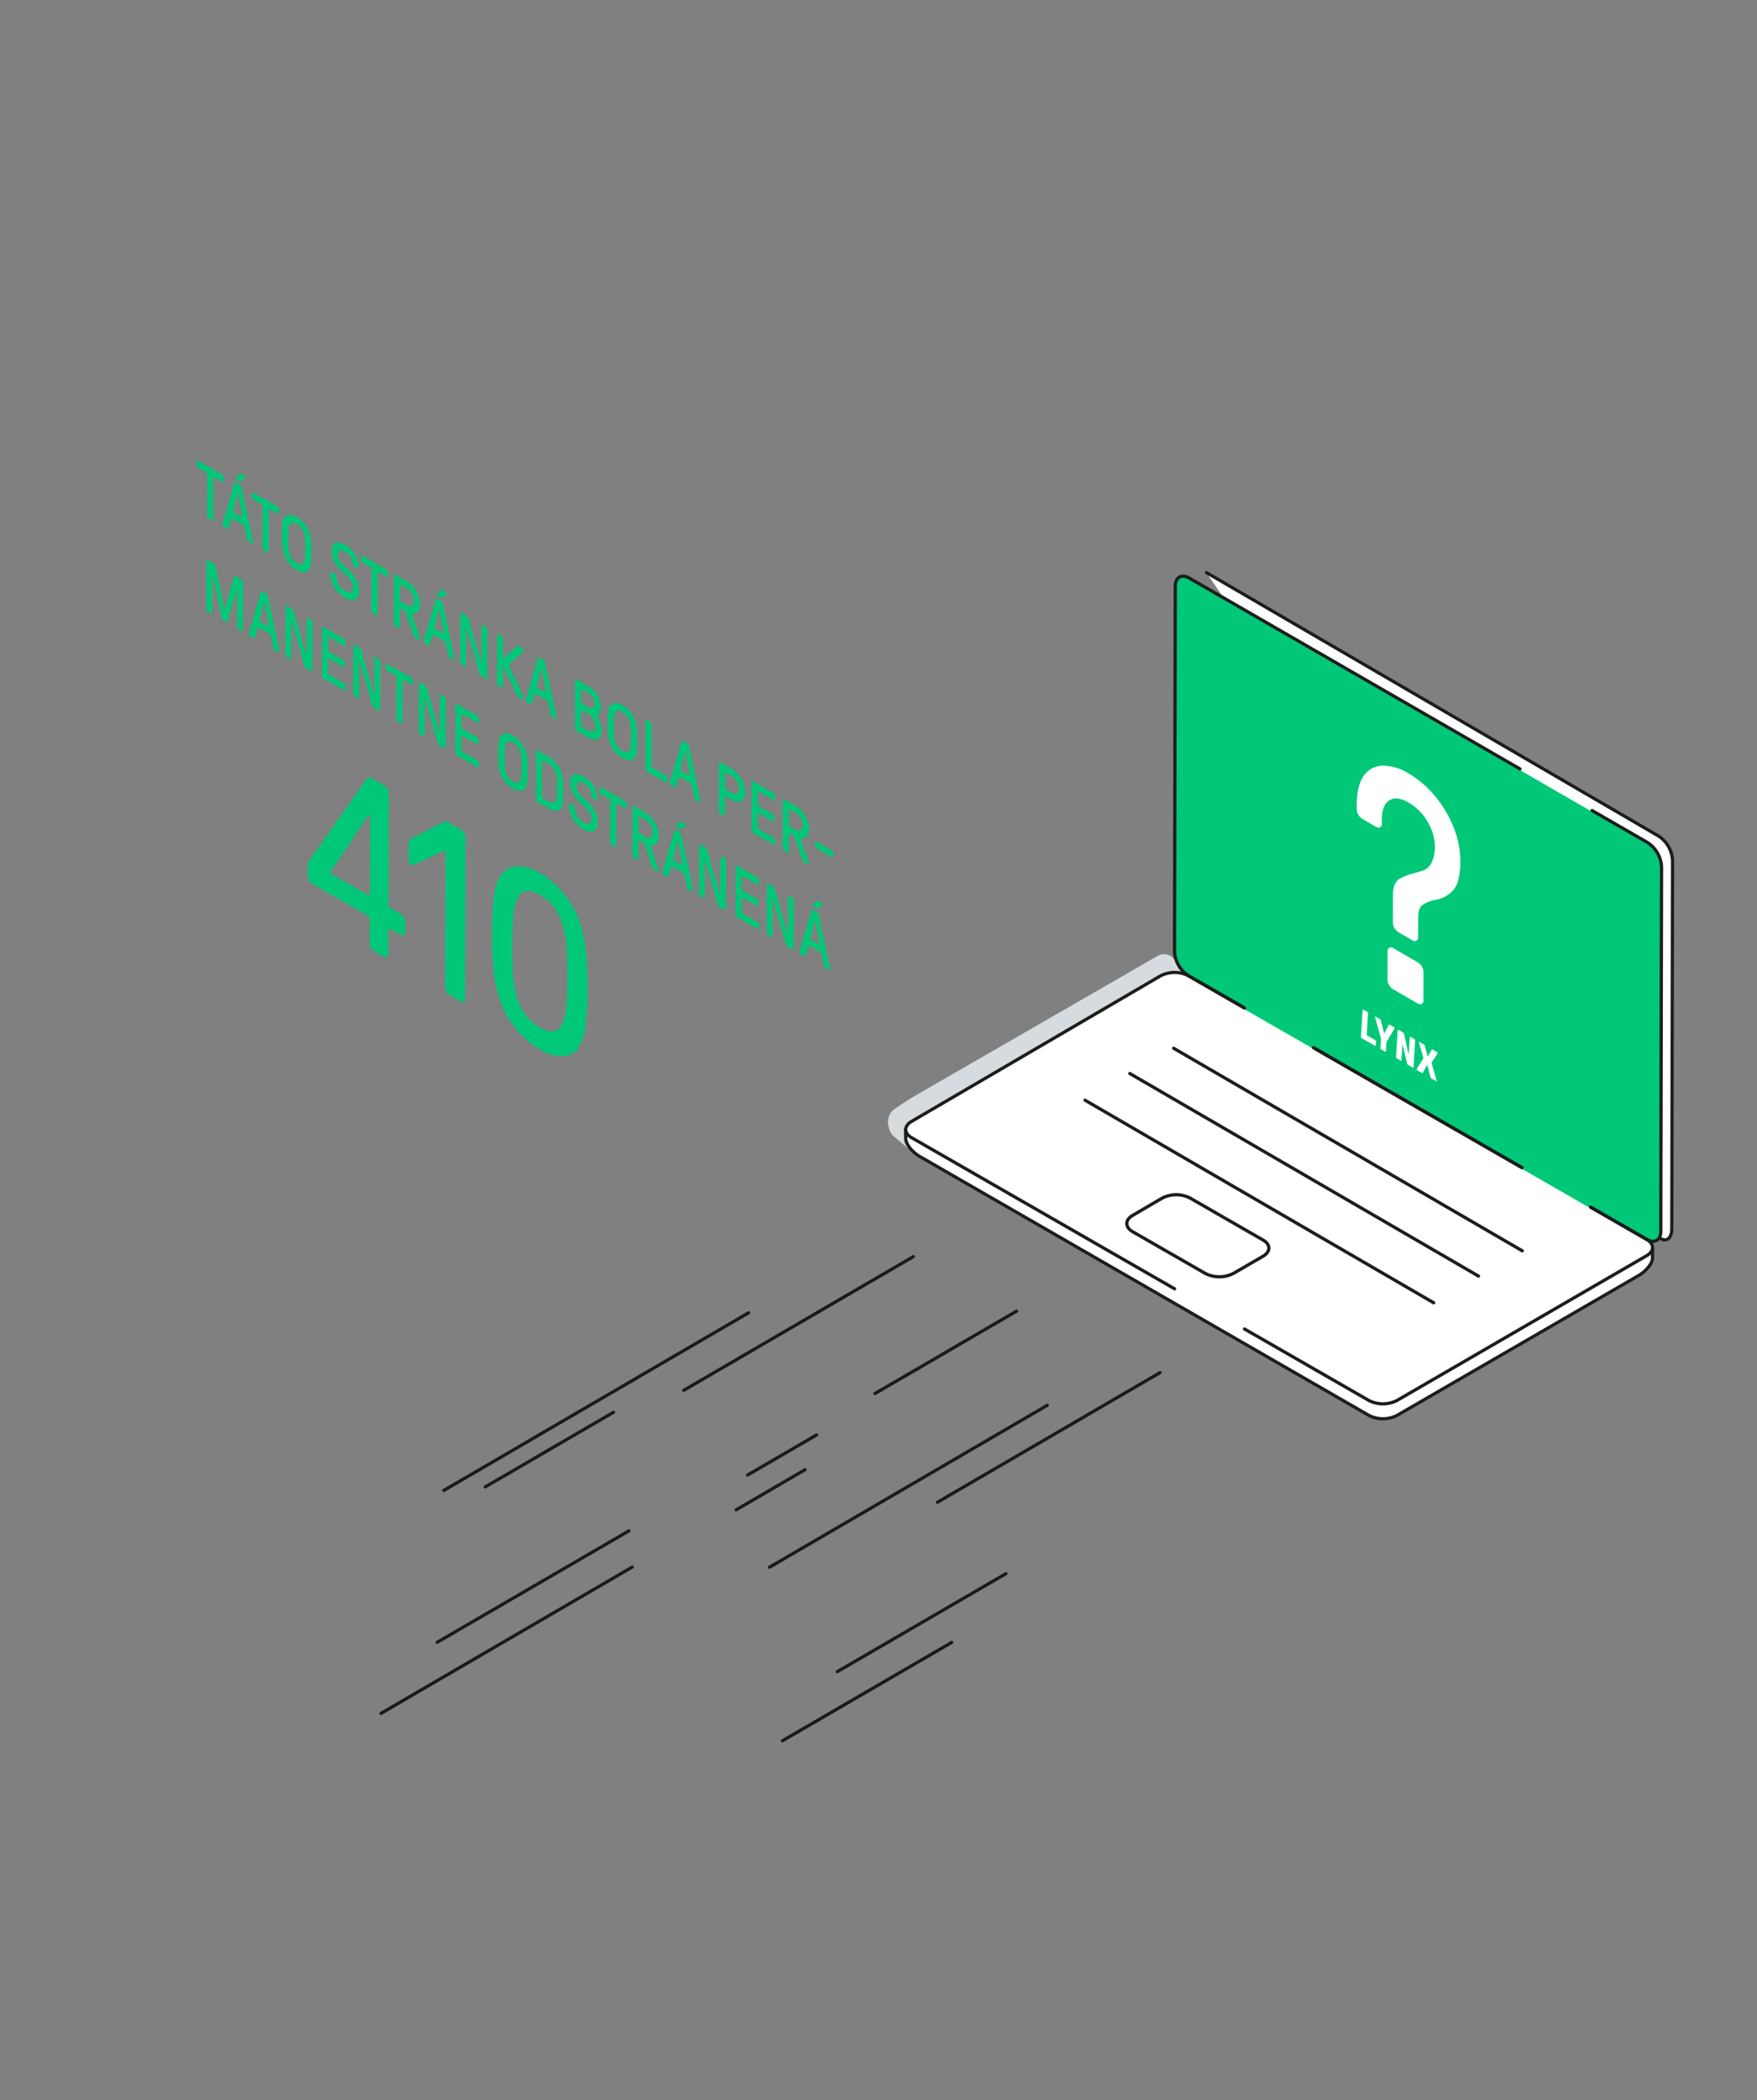
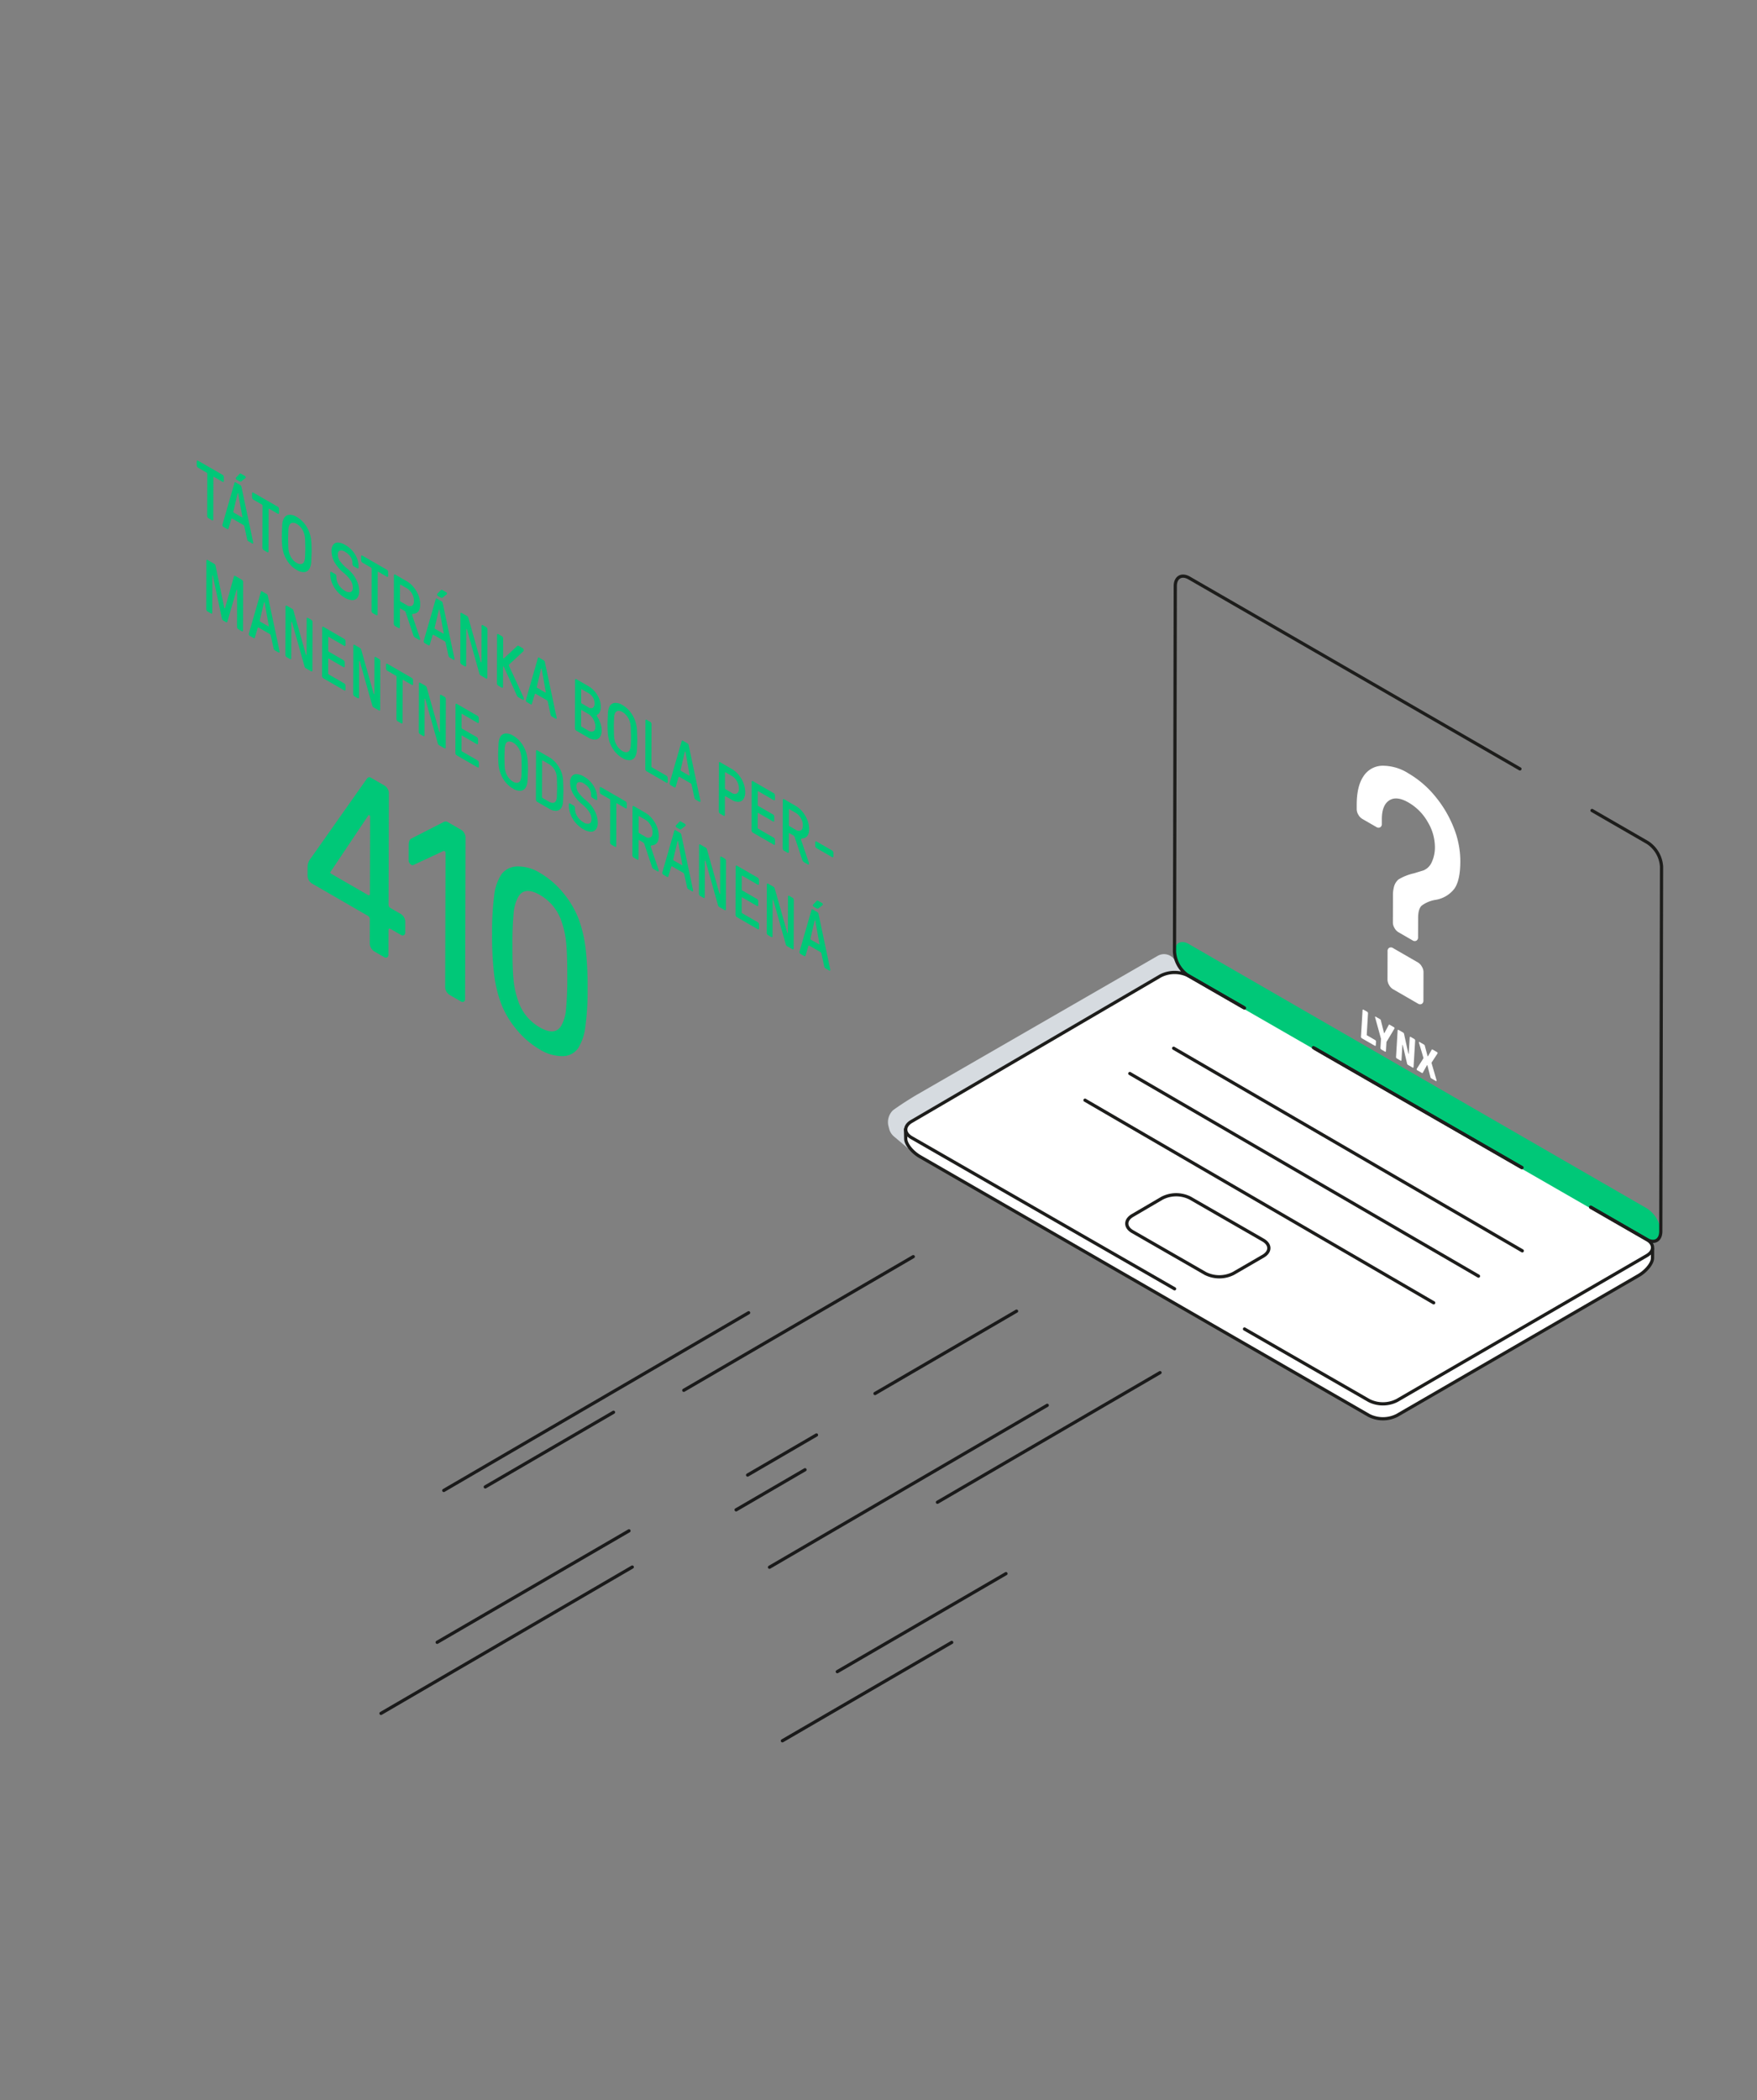
<svg xmlns="http://www.w3.org/2000/svg" xmlns:xlink="http://www.w3.org/1999/xlink" viewBox="0 0 544 650">
  <rect x="0" y="0" width="544" height="650" fill="#808080" stroke="none" />
  <style>.G{stroke-linecap:round}.H{stroke-miterlimit:10}.I{stroke-linejoin:round}</style>
  <path d="M367.158 301.449l-3.506-.384-2.756.174-3.157 1.814-75.837 44.268-1.221 1.465-.558 1.744-.244 1.5.418 2.093 1.466 1.849 1.953 1.639 4.64 2.582 77.837 44.86 57.86 33.023 3.581 1.186 3.814-.535 2.047-1.139 25.023-14.535 50.419-29.395 2.093-2 .813-1.884.14-2.977-.721-1.651-.279-.651-143.825-83.046z" fill="#fff" />
  <path d="M276.49 343.635c1.814-1.345 5.247-3.569 7.629-4.942l74.333-42.853a3.9 3.9 0 0 1 5.432 1.627h0l1.169 1.633.423.7c1.081 1.79-3.09.989-3.284.962l-76.954 45.013a48.947 48.947 0 0 0-4.521 2.834 8.043 8.043 0 0 0-.571 2.048 14.4 14.4 0 0 0 1.117 4.86h0c-.015.005-2.836-2.377-4.461-3.75a4.631 4.631 0 0 1-1.5-2.381l-.269-1.049a5.124 5.124 0 0 1 1.453-4.7z" fill="#d6dbe0" />
  <use xlink:href="#B" fill="#fff" />
  <g fill="none" stroke="#1d1d1b" class="G H">
    <use xlink:href="#B" />
    <path d="M280.367,349.553l.07,2.965c.038,1.631,2.019,4.089,4.4,5.462L423.869,438.1a9.6,9.6,0,0,0,8.66-.008l74.778-43.281c2.38-1.378,4.332-3.8,4.339-5.389l.011-2.883" />
  </g>
-   <path d="M363.681,294.918a9.56,9.56,0,0,0,4.324,7.493L509.9,384.028c2.384,1.371,4.339.243,4.345-2.507l.237-112.838a9.578,9.578,0,0,0-4.321-7.5l-141.9-81.863c-2.382-1.374-4.336-.249-4.342,2.5Z" fill="#00c878" />
+   <path d="M363.681,294.918a9.56,9.56,0,0,0,4.324,7.493L509.9,384.028c2.384,1.371,4.339.243,4.345-2.507a9.578,9.578,0,0,0-4.321-7.5l-141.9-81.863c-2.382-1.374-4.336-.249-4.342,2.5Z" fill="#00c878" />
  <g fill="none" stroke="#1d1d1b" class="H">
    <path d="M492.554,373.669l17.312,9.957c2.383,1.372,2.387,3.622.008,5l-77.347,44.84a9.611,9.611,0,0,1-8.661.017l-38.542-22.142" class="G" />
    <path d="M407.04 324.481l64.374 37.028" />
    <path d="M363.671,398.9l-81.437-46.785c-2.385-1.369-2.393-3.626-.019-5.013l77.106-45.066a9.559,9.559,0,0,1,8.651-.03l17.1,9.838" class="G" />
    <path d="M350.652,376.2c-2.374,1.388-2.366,3.644.019,5.014l22.539,12.948a9.611,9.611,0,0,0,8.661-.017l9.207-5.337c2.379-1.379,2.375-3.629-.009-5l-22.6-13a9.562,9.562,0,0,0-8.651.03Z" />
    <path d="M471.33 387.147l-107.95-62.704m94.386 70.526l-107.95-62.704m94.075 70.962l-107.95-62.704m49.383-28.533l-17.352-9.981a9.56 9.56 0 0 1-4.323-7.493l.237-113.1c.006-2.75 1.959-3.876 4.341-2.5L470.6 237.98m.639 123.429l-17.669-10.164-8.669-4.986-38.243-21.998m86.266-73.403l17.2 9.925a9.573 9.573 0 0 1 4.32 7.5l-.234 112.837c-.006 2.75-1.961 3.878-4.344 2.506l-17.384-10" class="G" />
  </g>
  <path d="M439.036 297.9a3.38 3.38 0 0 1 1.192 1.276 3.316 3.316 0 0 1 .513 1.671l-.025 8.8a1.129 1.129 0 0 1-.521 1.074 1.159 1.159 0 0 1-1.195-.11l-7.7-4.445a3.383 3.383 0 0 1-1.2-1.273 3.321 3.321 0 0 1-.507-1.667l.025-8.8a1.125 1.125 0 0 1 .515-1.077 1.172 1.172 0 0 1 1.2.106zm11.041-41.778a28.014 28.014 0 0 1 2.068 10.453q-.016 5.966-1.866 8.52a9.194 9.194 0 0 1-5.791 3.417 9.757 9.757 0 0 0-4.335 1.811c-.718.695-1.073 1.96-1.078 3.786l-.017 5.965a1.114 1.114 0 0 1-.521 1.073 1.155 1.155 0 0 1-1.2-.1l-4.367-2.521a3.375 3.375 0 0 1-1.192-1.277 3.293 3.293 0 0 1-.513-1.67l.023-8.217a10.25 10.25 0 0 1 .4-3.194 4.527 4.527 0 0 1 1.329-1.981 15.938 15.938 0 0 1 4.719-1.876l3-.912a4.82 4.82 0 0 0 2.578-2.583 10.933 10.933 0 0 0 .96-4.78 15.168 15.168 0 0 0-2.21-7.6 16.03 16.03 0 0 0-5.982-6.055q-3.676-2.123-5.952-.644-2.276 1.479-2.286 5.786v1.467a1.146 1.146 0 0 1-.514 1.077 1.176 1.176 0 0 1-1.2-.106l-4.361-2.517a3.407 3.407 0 0 1-1.2-1.28 3.333 3.333 0 0 1-.507-1.667v-1.467c.01-3.779.7-6.7 2.077-8.743A7.117 7.117 0 0 1 427.9 237a14.848 14.848 0 0 1 8.218 2.393 30.5 30.5 0 0 1 8.21 7.04 35.6 35.6 0 0 1 5.749 9.689z" fill="#fff" />
  <path d="M137.406 461.311l94.383-55m-96.435 102l59.391-34.5m95.5-8.845l68.923-40.124M242.245 538.794l52.423-30.452m-82.956-78.031l71.051-41.363m-23.518 128.445l52.223-30.336m-193.507 43.254l77.802-45.293m42.482.058l86-50.115m-53.328-3.65l43.828-25.5m-164.5 54.401l39.714-23.105" opacity=".8" fill="none" stroke="#000" class="G I" />
  <g fill="#00c878">
    <path d="M86.008 156.842a.812.812 0 0 1 .28.294.788.788 0 0 1 .114.389v1.248a.262.262 0 0 1-.116.249A.265.265 0 0 1 86 159l-2.625-1.515c-.134-.078-.2-.045-.2.109l-.038 13.081a.244.244 0 0 1-.4.227l-1.091-.631a.771.771 0 0 1-.281-.3.8.8 0 0 1-.12-.386l.037-13.081a.364.364 0 0 0-.2-.341l-2.643-1.527a.769.769 0 0 1-.28-.3.74.74 0 0 1-.114-.382v-1.247a.24.24 0 0 1 .4-.226zm-7.66 10.818a2 2 0 0 1 .056.415.153.153 0 0 1-.1.161.249.249 0 0 1-.236-.034l-1.156-.667a.843.843 0 0 1-.376-.562l-.864-3.983a.693.693 0 0 0-.127-.316.908.908 0 0 0-.249-.217l-3.3-1.905c-.185-.107-.313-.078-.384.094l-.885 2.972c-.064.191-.192.235-.377.128l-1.156-.667a.714.714 0 0 1-.236-.24.551.551 0 0 1-.1-.279 1.2 1.2 0 0 1 .065-.344l3.677-12.778a.187.187 0 0 1 .128-.175.364.364 0 0 1 .25.055l1.391.8a.782.782 0 0 1 .249.232.73.73 0 0 1 .134.327zm-3.471-7.566c.147.085.2.037.161-.157l-1.272-7.091c-.013-.1-.038-.154-.083-.18l-.038-.022c-.026-.015-.051.014-.077.088l-1.314 5.6-.019.085a.3.3 0 0 0 .178.257l2.464 1.423M68.9 146.963a.788.788 0 0 1 .28.294.824.824 0 0 1 .121.393v1.247a.248.248 0 0 1-.4.223l-2.634-1.52c-.134-.077-.2-.041-.2.113l-.036 13.087a.247.247 0 0 1-.4.226l-1.1-.634a.92.92 0 0 1-.395-.683l.037-13.081a.364.364 0 0 0-.2-.342l-2.65-1.529a.755.755 0 0 1-.274-.3.719.719 0 0 1-.12-.386v-1.247a.264.264 0 0 1 .122-.253.271.271 0 0 1 .275.027zm4.4 1.513a.579.579 0 0 1-.217-.214.531.531 0 0 1-.082-.275.239.239 0 0 1 .083-.18l1.059-1.1a.378.378 0 0 1 .211-.15.459.459 0 0 1 .307.089l1.174.679a.55.55 0 0 1 .255.441.2.2 0 0 1-.077.183l-1.321 1.06c-.134.106-.332.08-.594-.072zm23.076 19.077c.08.906.116 2.007.112 3.313l-.131 3.172a5.015 5.015 0 0 1-.523 1.94 2.032 2.032 0 0 1-1.525 1.081 3.9 3.9 0 0 1-2.46-.671 8.26 8.26 0 0 1-2.456-2.167 9.8 9.8 0 0 1-1.514-2.836 10.7 10.7 0 0 1-.511-2.537c-.081-.906-.116-2.007-.112-3.312l.13-3.173a5.006 5.006 0 0 1 .524-1.946 2.007 2.007 0 0 1 1.525-1.075 3.919 3.919 0 0 1 2.46.671 8.244 8.244 0 0 1 2.456 2.168 9.675 9.675 0 0 1 1.514 2.829 10.719 10.719 0 0 1 .511 2.543zm-1.926 4.914l.091-2.725-.076-2.829a7.18 7.18 0 0 0-.352-1.93 5.781 5.781 0 0 0-.885-1.628 4.552 4.552 0 0 0-1.339-1.185 2.151 2.151 0 0 0-1.342-.363 1.209 1.209 0 0 0-.891.6 3.555 3.555 0 0 0-.362 1.517l-.085 2.737.069 2.817a7.249 7.249 0 0 0 .353 1.938 5.986 5.986 0 0 0 .884 1.627 4.544 4.544 0 0 0 1.34 1.178 2.164 2.164 0 0 0 1.342.371 1.209 1.209 0 0 0 .89-.6 3.6 3.6 0 0 0 .363-1.525m12.462-3.784a8.305 8.305 0 0 1 3.01 2.9 7.091 7.091 0 0 1 1.1 3.8v.293a.26.26 0 0 1-.116.249.264.264 0 0 1-.281-.022l-1.092-.631a.771.771 0 0 1-.281-.3.787.787 0 0 1-.12-.386v-.293a3.418 3.418 0 0 0-.6-1.942 4.8 4.8 0 0 0-1.659-1.531 2.075 2.075 0 0 0-1.661-.386c-.4.142-.609.545-.611 1.19a3.623 3.623 0 0 0 .7 2.1 13.224 13.224 0 0 0 2.429 2.446 10 10 0 0 1 2.543 3.18 7.89 7.89 0 0 1 .93 3.616 3.325 3.325 0 0 1-.569 2.06 1.865 1.865 0 0 1-1.575.722 4.773 4.773 0 0 1-2.307-.751 9.207 9.207 0 0 1-2.379-1.969 8.91 8.91 0 0 1-1.573-2.584 7.609 7.609 0 0 1-.554-2.833v-.367a.248.248 0 0 1 .4-.223l1.111.642a.778.778 0 0 1 .281.3.812.812 0 0 1 .12.386v.367a4.241 4.241 0 0 0 .716 2.3 5.43 5.43 0 0 0 1.9 1.825 2.184 2.184 0 0 0 1.783.382c.454-.171.686-.6.688-1.3a4.207 4.207 0 0 0-.672-2.269 10.686 10.686 0 0 0-2.206-2.376 12.133 12.133 0 0 1-2.766-3.213 6.993 6.993 0 0 1-.956-3.514 3.066 3.066 0 0 1 .549-1.983 1.779 1.779 0 0 1 1.518-.63 4.845 4.845 0 0 1 2.2.745zm12.871 7.659a.812.812 0 0 1 .28.294.822.822 0 0 1 .12.393v1.247a.257.257 0 0 1-.122.246.269.269 0 0 1-.282-.023l-2.624-1.515c-.134-.078-.2-.041-.2.113l-.037 13.081a.248.248 0 0 1-.4.226l-1.1-.634a.8.8 0 0 1-.28-.3.764.764 0 0 1-.114-.382l.037-13.081a.374.374 0 0 0-.2-.342l-2.65-1.53a.748.748 0 0 1-.274-.3.724.724 0 0 1-.121-.385v-1.247a.261.261 0 0 1 .122-.253.271.271 0 0 1 .275.026zm7.933 14.376l2.29 6.694a1.335 1.335 0 0 1 .076.411.273.273 0 0 1-.1.231c-.07.04-.166.029-.3-.049l-1.213-.7a1.147 1.147 0 0 1-.478-.644l-2.372-7.108a.846.846 0 0 0-.376-.489l-1.213-.7c-.134-.078-.2-.041-.2.113l-.017 5.686a.247.247 0 0 1-.122.245.253.253 0 0 1-.275-.019l-1.1-.634a.748.748 0 0 1-.274-.3.737.737 0 0 1-.12-.385l.042-15.011a.264.264 0 0 1 .122-.253.273.273 0 0 1 .275.027l3.582 2.068a7.737 7.737 0 0 1 2.105 1.818 9.425 9.425 0 0 1 1.509 2.553 7.546 7.546 0 0 1 .548 2.816q-.007 2.685-2.08 2.877c-.275.04-.416.135-.417.3a1.419 1.419 0 0 0 .108.453zm-1.787-3.427a1.615 1.615 0 0 0 1.592.213c.429-.222.642-.739.644-1.539a4.648 4.648 0 0 0-2.221-3.905l-1.89-1.091c-.134-.078-.2-.041-.2.113l-.014 4.776a.363.363 0 0 0 .2.341l1.89 1.092m14.738 16.35a2.013 2.013 0 0 1 .057.415.166.166 0 0 1-.1.164.276.276 0 0 1-.243-.037l-1.149-.663a.869.869 0 0 1-.382-.566l-.865-3.983a.682.682 0 0 0-.127-.316.817.817 0 0 0-.249-.217l-3.3-1.906c-.186-.106-.314-.077-.378.1l-.885 2.973c-.071.187-.2.23-.384.124l-1.149-.664a.721.721 0 0 1-.242-.243.524.524 0 0 1-.095-.275 1.188 1.188 0 0 1 .058-.348l3.682-12.778a.178.178 0 0 1 .134-.172.332.332 0 0 1 .243.052l1.4.808a.814.814 0 0 1 .249.231.706.706 0 0 1 .127.324zm-3.464-7.563c.147.085.2.034.161-.157l-1.278-7.094c-.013-.1-.038-.154-.077-.177l-.044-.025c-.026-.015-.052.014-.077.087l-1.314 5.6-.02.085a.305.305 0 0 0 .179.257l2.47 1.426m-1.585-11.623a.591.591 0 0 1-.216-.214.556.556 0 0 1-.076-.272.273.273 0 0 1 .077-.183l1.058-1.1a.423.423 0 0 1 .212-.15.457.457 0 0 1 .306.089l1.175.678a.531.531 0 0 1 .191.2.524.524 0 0 1 .07.246.2.2 0 0 1-.084.18l-1.32 1.06c-.128.109-.333.079-.595-.072zm14.899 9.63a.858.858 0 0 1 .4.684l-.043 15.01a.267.267 0 0 1-.116.249.263.263 0 0 1-.281-.023l-1.653-.954a.785.785 0 0 1-.249-.225 1.38 1.38 0 0 1-.165-.4l-3.787-13.436c-.057-.188-.107-.29-.159-.32-.07-.04-.1-.007-.1.095L144.326 206a.249.249 0 0 1-.122.245.253.253 0 0 1-.275-.019l-1.015-.586a.891.891 0 0 1-.395-.684l.043-15.01a.278.278 0 0 1 .116-.256.284.284 0 0 1 .281.03l1.653.954a.755.755 0 0 1 .249.218 1.57 1.57 0 0 1 .165.4l3.787 13.348c.057.187.108.29.159.32.07.04.1.007.1-.1l.032-11.144a.279.279 0 0 1 .116-.256.283.283 0 0 1 .281.03zm11.237 6.488a.743.743 0 0 1 .287.3.82.82 0 0 1 .114.411.444.444 0 0 1-.1.278l-4.392 4.093a.318.318 0 0 0-.1.242.637.637 0 0 0 .082.3l4.354 9.436a1.994 1.994 0 0 1 .215.742c0 .124-.039.2-.109.23s-.166.022-.288-.048l-1.318-.759a1 1 0 0 1-.287-.247 1.986 1.986 0 0 1-.21-.364l-3.9-8.554a1.066 1.066 0 0 0-.242-.368c-.064-.036-.1.011-.1.151l-.018 6.184a.248.248 0 0 1-.4.223l-1.092-.63a.891.891 0 0 1-.395-.684l.043-15.01a.28.28 0 0 1 .116-.257.286.286 0 0 1 .281.03l1.092.631a.8.8 0 0 1 .28.294.824.824 0 0 1 .121.393l-.017 5.935a.26.26 0 0 0 .095.239c.07.04.173-.018.32-.161l4-3.7c.1-.1.243-.088.441.026zM172.3 221.9a1.934 1.934 0 0 1 .056.415.164.164 0 0 1-.1.165.276.276 0 0 1-.243-.038l-1.156-.667a.849.849 0 0 1-.375-.562l-.865-3.983a.685.685 0 0 0-.127-.315.817.817 0 0 0-.249-.217l-3.3-1.906c-.185-.107-.313-.078-.377.1l-.885 2.972c-.071.187-.2.231-.384.124l-1.149-.664a.729.729 0 0 1-.243-.242.546.546 0 0 1-.095-.276 1.2 1.2 0 0 1 .059-.348l3.681-12.777a.187.187 0 0 1 .129-.176.358.358 0 0 1 .249.056l1.392.8a.8.8 0 0 1 .248.232.683.683 0 0 1 .134.327zm-3.464-7.562c.14.081.2.033.154-.161l-1.272-7.091c-.012-.095-.038-.154-.076-.176l-.045-.026c-.025-.015-.051.015-.077.088l-1.314 5.6-.019.084a.3.3 0 0 0 .178.257l2.471 1.427m17.064 9.537a7.069 7.069 0 0 1 .39 2.158 3.435 3.435 0 0 1-.562 2.115 1.916 1.916 0 0 1-1.505.763 4.11 4.11 0 0 1-2.121-.644l-3.684-2.127a.928.928 0 0 1-.4-.684l.043-15.01a.262.262 0 0 1 .122-.253.271.271 0 0 1 .275.027l3.684 2.127a7.8 7.8 0 0 1 2 1.66 8.11 8.11 0 0 1 1.387 2.285 6.682 6.682 0 0 1 .5 2.529 3.638 3.638 0 0 1-.312 1.532 1.7 1.7 0 0 1-.827.889c-.083.011-.122.07-.122.18a.581.581 0 0 0 .12.319 8.911 8.911 0 0 1 1.012 2.134zm-2.2 2.478c.429-.2.641-.681.643-1.444a4.62 4.62 0 0 0-.639-2.28 4.354 4.354 0 0 0-1.582-1.684l-1.992-1.15c-.134-.078-.2-.041-.2.113l-.013 4.7a.362.362 0 0 0 .2.341l1.992 1.15a1.7 1.7 0 0 0 1.592.251m-3.75-12.886l-.011 3.932a.376.376 0 0 0 .2.349l1.992 1.15a1.366 1.366 0 0 0 1.413.176 1.5 1.5 0 0 0 .541-1.377 3.368 3.368 0 0 0-.519-1.851 4.1 4.1 0 0 0-1.422-1.343l-1.992-1.15c-.134-.077-.2-.041-.2.114m17.262 12.307l.106 3.309-.124 3.176a5.288 5.288 0 0 1-.524 1.939 2.039 2.039 0 0 1-1.531 1.078 3.9 3.9 0 0 1-2.461-.671 8.235 8.235 0 0 1-2.449-2.164 9.843 9.843 0 0 1-1.521-2.84 11.344 11.344 0 0 1-.51-2.536c-.075-.9-.11-2-.106-3.309l.124-3.176a5.275 5.275 0 0 1 .524-1.947 2.009 2.009 0 0 1 1.531-1.07 3.888 3.888 0 0 1 2.454.667 8.244 8.244 0 0 1 2.456 2.168 9.7 9.7 0 0 1 1.52 2.832 11.336 11.336 0 0 1 .511 2.544zm-1.932 4.91c.059-.708.087-1.618.09-2.726l-.075-2.828a7.18 7.18 0 0 0-.352-1.93 5.862 5.862 0 0 0-.878-1.624 4.6 4.6 0 0 0-1.346-1.189 2.145 2.145 0 0 0-1.342-.363 1.23 1.23 0 0 0-.891.6 3.656 3.656 0 0 0-.362 1.517l-.085 2.736.069 2.818a7.462 7.462 0 0 0 .353 1.938 6.091 6.091 0 0 0 .884 1.627 4.532 4.532 0 0 0 1.34 1.178 2.186 2.186 0 0 0 1.348.374 1.222 1.222 0 0 0 .884-.606 3.611 3.611 0 0 0 .363-1.525m6.038-7.262a.79.79 0 0 1 .281.294.837.837 0 0 1 .12.393l-.037 13.074a.364.364 0 0 0 .2.342l4.457 2.572a.762.762 0 0 1 .274.3.74.74 0 0 1 .12.386v1.254a.248.248 0 0 1-.4.227l-6.149-3.55a.772.772 0 0 1-.28-.3.758.758 0 0 1-.114-.381l.042-15.011a.278.278 0 0 1 .116-.256.283.283 0 0 1 .281.03z" />
    <path d="M216.818 247.606a1.934 1.934 0 0 1 .056.415.166.166 0 0 1-.1.165.276.276 0 0 1-.243-.038l-1.155-.667a.847.847 0 0 1-.376-.562l-.865-3.983a.682.682 0 0 0-.127-.316.862.862 0 0 0-.249-.217l-3.3-1.905c-.185-.107-.313-.078-.377.1l-.885 2.972c-.071.187-.2.231-.384.124l-1.149-.664a.721.721 0 0 1-.242-.243.536.536 0 0 1-.1-.275 1.225 1.225 0 0 1 .059-.348l3.681-12.778a.187.187 0 0 1 .129-.175.36.36 0 0 1 .249.055l1.392.8a.782.782 0 0 1 .249.232.682.682 0 0 1 .133.327zm-3.464-7.563c.141.082.2.034.154-.16l-1.272-7.091c-.012-.1-.037-.154-.076-.176l-.045-.026c-.025-.015-.051.014-.076.088l-1.315 5.6-.019.085a.3.3 0 0 0 .178.257l2.471 1.426m16.846 2.367a7.708 7.708 0 0 1 .535 2.771 3.714 3.714 0 0 1-.549 2.137 1.883 1.883 0 0 1-1.493.85 3.86 3.86 0 0 1-2.153-.626l-1.89-1.091c-.134-.077-.2-.041-.2.113l-.016 5.686a.249.249 0 0 1-.122.246.255.255 0 0 1-.275-.019l-1.1-.635a.923.923 0 0 1-.395-.683l.043-15.01a.261.261 0 0 1 .122-.253.271.271 0 0 1 .275.026l3.582 2.068a7.814 7.814 0 0 1 2.15 1.851 9.322 9.322 0 0 1 1.486 2.569zm-2.037 3.174a1.663 1.663 0 0 0 .619-1.531 4.5 4.5 0 0 0-.608-2.247 4.363 4.363 0 0 0-1.613-1.659l-1.89-1.091c-.134-.077-.2-.041-.2.113l-.013 4.776a.363.363 0 0 0 .2.342l1.89 1.091a1.579 1.579 0 0 0 1.617.206m11.394-.087a.778.778 0 0 1 .274.29.762.762 0 0 1 .12.393v1.247a.245.245 0 0 1-.122.246.253.253 0 0 1-.275-.019l-4.738-2.735c-.134-.078-.2-.041-.2.113l-.012 4.093a.365.365 0 0 0 .2.342l4.514 2.606a.759.759 0 0 1 .281.3.737.737 0 0 1 .12.385v1.255a.249.249 0 0 1-.123.245.257.257 0 0 1-.281-.023l-4.514-2.606c-.134-.077-.2-.041-.2.114l-.013 4.431a.363.363 0 0 0 .2.341l4.776 2.758a.771.771 0 0 1 .281.3.785.785 0 0 1 .114.382v1.255a.244.244 0 0 1-.4.226l-6.468-3.734a.748.748 0 0 1-.274-.3.737.737 0 0 1-.12-.386l.042-15.01a.264.264 0 0 1 .122-.253.271.271 0 0 1 .275.027zm8.566 14.736l2.289 6.693a1.365 1.365 0 0 1 .082.415.265.265 0 0 1-.1.227c-.064.044-.166.029-.3-.048l-1.213-.7a1.141 1.141 0 0 1-.478-.643l-2.365-7.1a.881.881 0 0 0-.382-.492l-1.214-.7c-.134-.077-.2-.04-.2.114l-.016 5.685a.247.247 0 0 1-.4.227l-1.1-.634a.923.923 0 0 1-.394-.684l.042-15.01a.262.262 0 0 1 .123-.253.271.271 0 0 1 .275.027l3.581 2.067a7.8 7.8 0 0 1 2.112 1.822 9.481 9.481 0 0 1 1.5 2.55 7.594 7.594 0 0 1 .555 2.819q-.007 2.685-2.08 2.877c-.282.036-.423.131-.423.3a1.364 1.364 0 0 0 .106.441zm-1.788-3.428a1.638 1.638 0 0 0 1.6.218c.422-.227.635-.743.637-1.543a4.4 4.4 0 0 0-.627-2.28 4.445 4.445 0 0 0-1.594-1.626l-1.89-1.091c-.134-.077-.2-.041-.2.113l-.014 4.777a.363.363 0 0 0 .2.341l1.889 1.091m11.301 6.437a.86.86 0 0 1 .394.683v1.137a.244.244 0 0 1-.4.227L252.8 262.5a.771.771 0 0 1-.281-.3.785.785 0 0 1-.114-.382v-1.137a.282.282 0 0 1 .116-.257.286.286 0 0 1 .281.03zM74.886 179.44a.757.757 0 0 1 .275.3.737.737 0 0 1 .12.386l-.043 15.01a.26.26 0 0 1-.122.253.271.271 0 0 1-.275-.027l-1.053-.608a.8.8 0 0 1-.281-.294.833.833 0 0 1-.12-.393l.032-11.415a.179.179 0 0 0-.057-.158c-.044-.027-.073-.013-.1.043l-2.874 9.871c-.052.227-.193.271-.423.138l-.83-.479a.854.854 0 0 1-.42-.625l-2.808-13.151c-.017-.083-.04-.127-.077-.148-.064-.029-.083 0-.083.078l-.032 11.415a.279.279 0 0 1-.123.253.275.275 0 0 1-.281-.03l-1.053-.608a.888.888 0 0 1-.4-.684l.043-15.01a.244.244 0 0 1 .122-.246.254.254 0 0 1 .275.02l2.03 1.172a.859.859 0 0 1 .414.628l2.713 13.023.1.154.1-.036 2.778-9.853c.052-.227.193-.278.416-.149zm11.635 21.96a1.99 1.99 0 0 1 .056.422.15.15 0 0 1-.1.154.24.24 0 0 1-.236-.034l-1.156-.667a.823.823 0 0 1-.375-.555l-.865-3.99a.632.632 0 0 0-.127-.308.928.928 0 0 0-.249-.225l-3.3-1.905c-.185-.107-.313-.078-.384.094l-.884 2.98c-.065.19-.193.227-.378.12l-1.156-.668a.637.637 0 0 1-.236-.239.574.574 0 0 1-.1-.271 1.245 1.245 0 0 1 .065-.352l3.681-12.778A.194.194 0 0 1 80.9 183a.362.362 0 0 1 .249.055l1.392.8a.79.79 0 0 1 .248.232.673.673 0 0 1 .127.323zm-3.47-7.559c.146.085.2.03.16-.157l-1.272-7.1c-.012-.1-.038-.154-.082-.18l-.039-.022c-.025-.015-.051.014-.077.088l-1.314 5.6-.019.077a.3.3 0 0 0 .178.264l2.465 1.423m13.32-1.99a.755.755 0 0 1 .274.3.719.719 0 0 1 .12.386l-.042 15.01a.262.262 0 0 1-.122.253.271.271 0 0 1-.275-.027l-1.654-.954a.691.691 0 0 1-.249-.225 1.476 1.476 0 0 1-.165-.4l-3.792-13.448c-.051-.183-.1-.286-.159-.319s-.1 0-.1.106l-.031 11.232a.263.263 0 0 1-.123.253.274.274 0 0 1-.275-.027l-1.015-.586a.8.8 0 0 1-.28-.294.824.824 0 0 1-.121-.393l.043-15.011a.256.256 0 0 1 .122-.245.265.265 0 0 1 .281.023l1.648.951a.755.755 0 0 1 .248.224 1.444 1.444 0 0 1 .172.408l3.786 13.348c.051.184.1.287.159.32s.1 0 .1-.106l.031-11.144a.261.261 0 0 1 .122-.246.269.269 0 0 1 .282.023zm10.203 5.891a.776.776 0 0 1 .28.3.762.762 0 0 1 .114.382v1.247a.282.282 0 0 1-.116.257.288.288 0 0 1-.282-.03l-4.737-2.735c-.128-.074-.2-.034-.2.12l-.011 4.094a.378.378 0 0 0 .2.342l4.52 2.609a.888.888 0 0 1 .395.684v1.247a.262.262 0 0 1-.122.253.271.271 0 0 1-.275-.027l-4.52-2.61c-.128-.073-.2-.04-.2.114l-.012 4.438a.378.378 0 0 0 .2.342l4.776 2.757a.8.8 0 0 1 .28.294.789.789 0 0 1 .114.39v1.247a.241.241 0 0 1-.4.226l-6.462-3.73a.784.784 0 0 1-.28-.3.832.832 0 0 1-.121-.392l.043-15.011a.255.255 0 0 1 .122-.245.259.259 0 0 1 .282.023zm10.783 6.226a.748.748 0 0 1 .274.3.727.727 0 0 1 .121.385l-.043 15.011a.26.26 0 0 1-.122.252.271.271 0 0 1-.275-.026l-1.654-.955a.669.669 0 0 1-.248-.224 1.435 1.435 0 0 1-.165-.4l-3.793-13.447c-.051-.184-.1-.287-.159-.32s-.1 0-.1.106l-.032 11.232a.261.261 0 0 1-.122.253.271.271 0 0 1-.275-.026l-1.015-.587a.8.8 0 0 1-.281-.294.819.819 0 0 1-.12-.393l.042-15.01a.258.258 0 0 1 .122-.245.266.266 0 0 1 .282.022l1.647.951a.751.751 0 0 1 .249.225 1.426 1.426 0 0 1 .171.407l3.787 13.349c.05.183.1.286.159.319s.1 0 .1-.106l.032-11.144a.256.256 0 0 1 .122-.245.263.263 0 0 1 .281.023zm10.143 5.857a.75.75 0 0 1 .275.3.737.737 0 0 1 .12.386v1.247a.258.258 0 0 1-.122.252.271.271 0 0 1-.275-.026l-2.63-1.519c-.128-.073-.2-.033-.2.121l-.037 13.073a.28.28 0 0 1-.116.257.286.286 0 0 1-.281-.03l-1.1-.634a.782.782 0 0 1-.274-.291.771.771 0 0 1-.121-.393l.037-13.073a.374.374 0 0 0-.2-.349l-2.643-1.526a.81.81 0 0 1-.281-.295.83.83 0 0 1-.12-.392v-1.248a.259.259 0 0 1 .123-.245.263.263 0 0 1 .281.023zm10.148 5.857a.762.762 0 0 1 .274.3.719.719 0 0 1 .12.386L138 231.369a.261.261 0 0 1-.123.253.269.269 0 0 1-.274-.026l-1.654-.955a.675.675 0 0 1-.249-.225 1.476 1.476 0 0 1-.165-.4l-3.793-13.448c-.05-.183-.1-.286-.159-.319s-.095 0-.1.106l-.032 11.232a.262.262 0 0 1-.122.253.279.279 0 0 1-.281-.03l-1.009-.583a.788.788 0 0 1-.28-.294.824.824 0 0 1-.121-.393l.043-15.01a.248.248 0 0 1 .4-.223l1.647.951a.741.741 0 0 1 .249.225 1.554 1.554 0 0 1 .172.407l3.786 13.349c.051.183.1.286.159.319s.1 0 .1-.106l.032-11.144a.254.254 0 0 1 .122-.245.266.266 0 0 1 .282.022zm10.202 5.891a.774.774 0 0 1 .281.3.759.759 0 0 1 .114.381v1.248a.281.281 0 0 1-.115.256.285.285 0 0 1-.282-.03l-4.737-2.735c-.128-.074-.2-.034-.2.12l-.011 4.094a.378.378 0 0 0 .2.342l4.52 2.61a.892.892 0 0 1 .395.683v1.247a.262.262 0 0 1-.122.253.271.271 0 0 1-.275-.027l-4.52-2.609c-.128-.074-.2-.041-.2.113l-.012 4.438a.378.378 0 0 0 .2.342l4.776 2.757a.816.816 0 0 1 .28.295.782.782 0 0 1 .114.389v1.247a.281.281 0 0 1-.116.256.283.283 0 0 1-.281-.03l-6.462-3.73a.788.788 0 0 1-.28-.294.777.777 0 0 1-.121-.393l.043-15.011a.242.242 0 0 1 .122-.245.257.257 0 0 1 .281.023zm15.502 13.675c.08.906.116 2.007.112 3.312l-.131 3.173a4.969 4.969 0 0 1-.523 1.939 2 2 0 0 1-1.525 1.082 3.9 3.9 0 0 1-2.461-.671 8.256 8.256 0 0 1-2.456-2.168 9.619 9.619 0 0 1-1.513-2.836 10.612 10.612 0 0 1-.511-2.536c-.081-.906-.116-2.007-.112-3.313l.13-3.172a5 5 0 0 1 .524-1.939 1.994 1.994 0 0 1 1.525-1.082 3.9 3.9 0 0 1 2.46.671 8.255 8.255 0 0 1 2.456 2.167 9.64 9.64 0 0 1 1.514 2.837 10.782 10.782 0 0 1 .511 2.536zm-1.926 4.913q.08-1.066.084-2.728.004-1.662-.069-2.818a7.252 7.252 0 0 0-.352-1.938 5.913 5.913 0 0 0-.885-1.627 4.551 4.551 0 0 0-1.339-1.185 2.145 2.145 0 0 0-1.342-.363 1.187 1.187 0 0 0-.891.6 3.6 3.6 0 0 0-.362 1.525l-.091 2.726.075 2.821a7.18 7.18 0 0 0 .353 1.937 5.778 5.778 0 0 0 .884 1.628 4.556 4.556 0 0 0 1.34 1.185 2.143 2.143 0 0 0 1.342.363 1.209 1.209 0 0 0 .89-.6 3.577 3.577 0 0 0 .363-1.525m12.926 1.452l.093 3.287-.111 3.169a4.518 4.518 0 0 1-.466 1.855 1.967 1.967 0 0 1-1.531 1.026 3.869 3.869 0 0 1-2.332-.641l-3.678-2.123a.784.784 0 0 1-.28-.3.771.771 0 0 1-.121-.392l.043-15.011a.242.242 0 0 1 .122-.245.257.257 0 0 1 .281.023l3.678 2.123a8.116 8.116 0 0 1 2.328 2.05 9.546 9.546 0 0 1 1.521 2.788 9.34 9.34 0 0 1 .453 2.391zm-1.938 4.884l.078-2.725-.063-2.807a6.361 6.361 0 0 0-.321-1.831 5.048 5.048 0 0 0-.871-1.532 4.554 4.554 0 0 0-1.193-1.056l-1.992-1.15c-.128-.074-.2-.034-.2.12l-.032 11.144a.381.381 0 0 0 .2.342l1.992 1.15a2.16 2.16 0 0 0 1.195.323 1.035 1.035 0 0 0 .877-.515 3.3 3.3 0 0 0 .331-1.463m8.374-6.135a8.357 8.357 0 0 1 3.011 2.9 7.078 7.078 0 0 1 1.095 3.8v.294a.278.278 0 0 1-.115.256.285.285 0 0 1-.282-.03l-1.091-.63a.814.814 0 0 1-.281-.294.825.825 0 0 1-.12-.393v-.294a3.429 3.429 0 0 0-.6-1.942 4.819 4.819 0 0 0-1.658-1.531 2.081 2.081 0 0 0-1.662-.386c-.4.149-.609.545-.611 1.2a3.621 3.621 0 0 0 .7 2.089 13.232 13.232 0 0 0 2.43 2.454 9.979 9.979 0 0 1 2.543 3.173 7.893 7.893 0 0 1 .929 3.615 3.316 3.316 0 0 1-.568 2.06 1.846 1.846 0 0 1-1.575.722 4.762 4.762 0 0 1-2.307-.751 9.27 9.27 0 0 1-2.38-1.962 8.96 8.96 0 0 1-1.572-2.583 7.675 7.675 0 0 1-.555-2.841v-.359a.279.279 0 0 1 .123-.253.286.286 0 0 1 .281.03l1.111.642a.8.8 0 0 1 .28.294.821.821 0 0 1 .121.393v.359a4.21 4.21 0 0 0 .716 2.3 5.377 5.377 0 0 0 1.9 1.832 2.179 2.179 0 0 0 1.784.376c.454-.171.686-.6.687-1.3a4.174 4.174 0 0 0-.671-2.262 10.7 10.7 0 0 0-2.206-2.383 11.977 11.977 0 0 1-2.766-3.214 6.97 6.97 0 0 1-.956-3.513 3.071 3.071 0 0 1 .549-1.983 1.782 1.782 0 0 1 1.518-.631 4.942 4.942 0 0 1 2.198.746z" />
    <path d="M193.66 248.014a.781.781 0 0 1 .281.3.773.773 0 0 1 .12.385v1.248a.245.245 0 0 1-.4.222l-2.624-1.515c-.134-.077-.2-.033-.2.121l-.037 13.073a.261.261 0 0 1-.122.253.271.271 0 0 1-.275-.026l-1.1-.634a.825.825 0 0 1-.28-.295.782.782 0 0 1-.114-.389l.037-13.073a.383.383 0 0 0-.2-.349l-2.649-1.53a.9.9 0 0 1-.4-.684v-1.247a.242.242 0 0 1 .122-.245.253.253 0 0 1 .275.019zm7.934 14.376l2.29 6.7a1.225 1.225 0 0 1 .075.4.26.26 0 0 1-.1.231c-.071.048-.167.029-.3-.048l-1.213-.7a1.122 1.122 0 0 1-.477-.636l-2.372-7.116a.847.847 0 0 0-.376-.488l-1.213-.7c-.134-.077-.2-.041-.2.113l-.016 5.686a.262.262 0 0 1-.122.253.271.271 0 0 1-.275-.027l-1.1-.634a.892.892 0 0 1-.395-.683l.043-15.01a.243.243 0 0 1 .122-.246.253.253 0 0 1 .275.019l3.582 2.068a7.772 7.772 0 0 1 2.1 1.818 9.346 9.346 0 0 1 1.508 2.561 7.517 7.517 0 0 1 .549 2.808q-.007 2.685-2.08 2.877c-.275.04-.416.142-.417.3a1.381 1.381 0 0 0 .112.454zm-1.787-3.42a1.592 1.592 0 0 0 1.592.207c.429-.223.641-.732.644-1.539a4.333 4.333 0 0 0-.634-2.276 4.425 4.425 0 0 0-1.587-1.63l-1.89-1.091c-.134-.077-.2-.034-.2.12l-.013 4.777a.37.37 0 0 0 .2.341l1.89 1.091m9.691-2.841a.6.6 0 0 1-.217-.213.553.553 0 0 1-.076-.272.281.281 0 0 1 .078-.183l1.058-1.1a.469.469 0 0 1 .211-.15.452.452 0 0 1 .307.089l1.175.678a.524.524 0 0 1 .191.2.568.568 0 0 1 .07.245.187.187 0 0 1-.084.18l-1.32 1.06c-.128.11-.333.08-.595-.071zm5.046 19.184a2 2 0 0 1 .056.422.161.161 0 0 1-.1.158.255.255 0 0 1-.243-.037l-1.149-.664a.85.85 0 0 1-.382-.559l-.865-3.989a.636.636 0 0 0-.127-.309.841.841 0 0 0-.249-.224l-3.3-1.906c-.185-.107-.313-.078-.377.1l-.885 2.98c-.071.187-.2.223-.384.116l-1.149-.664a.669.669 0 0 1-.243-.242.546.546 0 0 1-.095-.268 1.283 1.283 0 0 1 .059-.356l3.681-12.777a.2.2 0 0 1 .129-.176.361.361 0 0 1 .249.056l1.4.807a.78.78 0 0 1 .243.228.721.721 0 0 1 .133.327zm-3.464-7.555c.147.085.2.026.16-.157l-1.278-7.1c-.012-.1-.038-.154-.076-.176l-.045-.026c-.025-.015-.051.015-.077.088l-1.314 5.605-.019.077a.314.314 0 0 0 .178.265l2.471 1.426m13.318-2a.771.771 0 0 1 .281.3.759.759 0 0 1 .114.382l-.043 15.01a.28.28 0 0 1-.116.257.286.286 0 0 1-.281-.03l-1.654-.955a.726.726 0 0 1-.249-.224 1.5 1.5 0 0 1-.165-.4l-3.787-13.44c-.057-.187-.108-.29-.159-.319-.07-.041-.1-.008-.1.1l-.032 11.232a.264.264 0 0 1-.122.253.271.271 0 0 1-.275-.027l-1.016-.586a.86.86 0 0 1-.394-.683l.042-15.01a.262.262 0 0 1 .116-.25.269.269 0 0 1 .282.023l1.653.955a.8.8 0 0 1 .249.224 1.464 1.464 0 0 1 .165.4l3.787 13.349c.057.187.107.29.159.319.07.041.1.008.1-.1l.032-11.144a.259.259 0 0 1 .116-.249.263.263 0 0 1 .281.023zm10.2 5.89a.928.928 0 0 1 .4.687v1.247a.276.276 0 0 1-.122.253.283.283 0 0 1-.281-.03l-4.731-2.731c-.135-.078-.2-.034-.2.12l-.012 4.094a.374.374 0 0 0 .2.342l4.514 2.606a.8.8 0 0 1 .394.683v1.247a.282.282 0 0 1-.116.257.288.288 0 0 1-.282-.03l-4.513-2.607c-.135-.077-.2-.04-.2.114l-.013 4.438a.374.374 0 0 0 .2.342l4.775 2.757a.888.888 0 0 1 .395.684v1.247a.263.263 0 0 1-.122.253.273.273 0 0 1-.275-.027l-6.467-3.734a.858.858 0 0 1-.4-.683l.043-15.011a.26.26 0 0 1 .115-.249.266.266 0 0 1 .282.023zm10.782 6.226a.774.774 0 0 1 .281.3.759.759 0 0 1 .114.382l-.043 15.01a.28.28 0 0 1-.115.256.283.283 0 0 1-.282-.03l-1.653-.954a.71.71 0 0 1-.249-.225 1.439 1.439 0 0 1-.165-.4l-3.786-13.443c-.057-.188-.108-.29-.159-.32-.071-.04-.1-.008-.1.1l-.032 11.233a.26.26 0 0 1-.122.252.271.271 0 0 1-.275-.026l-1.015-.586a.858.858 0 0 1-.395-.684l.043-15.01a.259.259 0 0 1 .116-.249.263.263 0 0 1 .281.023l1.654.954a.792.792 0 0 1 .248.225 1.38 1.38 0 0 1 .165.4l3.787 13.348c.057.188.108.29.159.32.07.04.1.007.1-.1l.032-11.144a.26.26 0 0 1 .116-.249.265.265 0 0 1 .281.023zm6.586 2.773a.584.584 0 0 1-.217-.213.559.559 0 0 1-.082-.275.29.29 0 0 1 .083-.18l1.059-1.1a.416.416 0 0 1 .211-.15.458.458 0 0 1 .307.089l1.175.678a.539.539 0 0 1 .191.2.554.554 0 0 1 .063.242.193.193 0 0 1-.077.184l-1.32 1.06c-.129.109-.333.079-.595-.072z" />
    <path d="M257.017 299.834a2.057 2.057 0 0 1 .056.422.16.16 0 0 1-.1.157.255.255 0 0 1-.243-.037l-1.149-.663a.836.836 0 0 1-.382-.559l-.865-3.99a.628.628 0 0 0-.127-.308.845.845 0 0 0-.249-.225l-3.3-1.906c-.185-.107-.313-.078-.378.1l-.884 2.98c-.071.187-.2.223-.384.116l-1.149-.663a.665.665 0 0 1-.243-.243.546.546 0 0 1-.095-.268 1.247 1.247 0 0 1 .059-.356l3.681-12.777a.2.2 0 0 1 .128-.175.364.364 0 0 1 .25.055l1.392.8a.779.779 0 0 1 .248.232.709.709 0 0 1 .134.326zm-3.464-7.555c.14.081.2.026.154-.161l-1.272-7.1c-.012-.1-.038-.155-.076-.177l-.045-.025c-.025-.015-.051.014-.077.087l-1.314 5.605-.019.077a.311.311 0 0 0 .178.265l2.471 1.427m-128.474-8.371a2.625 2.625 0 0 1 .393 1.292l-.01 3.412a.884.884 0 0 1-.4.835.911.911 0 0 1-.933-.083l-3.18-1.836c-.44-.254-.665-.134-.666.372l-.021 7.586a.875.875 0 0 1-.4.828.9.9 0 0 1-.934-.083l-3.115-1.8a3.018 3.018 0 0 1-1.324-2.278l.021-7.586a1.22 1.22 0 0 0-.655-1.135l-17.309-9.994a3.023 3.023 0 0 1-1.324-2.285l.008-2.883a4.451 4.451 0 0 1 1.07-2.719l17.272-24.507a1.38 1.38 0 0 1 .6-.49 1.136 1.136 0 0 1 .792.23l4.112 2.374a2.651 2.651 0 0 1 .931.993 2.6 2.6 0 0 1 .392 1.292l-.1 34.5a1.231 1.231 0 0 0 .661 1.139l3.18 1.836a2.643 2.643 0 0 1 .939.99zm-10.544-7.3l.065-23.806a.54.54 0 0 0-.2-.459c-.156-.094-.254-.084-.332 0L102.4 269.756c-.225.275-.136.525.26.753l11.211 6.473c.441.254.658.13.66-.376" />
    <path d="M142.819 256.862a2.666 2.666 0 0 1 .931.993 2.6 2.6 0 0 1 .393 1.293L144 309.19a.872.872 0 0 1-.4.827.893.893 0 0 1-.934-.083l-3.511-2.027a3.022 3.022 0 0 1-1.324-2.278l.12-41.629a.663.663 0 0 0-.229-.515.755.755 0 0 0-.138-.1.22.22 0 0 0-.226-.025l-9.381 4.379a.651.651 0 0 1-.659-.079 1.573 1.573 0 0 1-.567-.592 1.527 1.527 0 0 1-.228-.778l.013-4.622c0-1.115.248-1.812.735-2.082l10.113-5.176a1.259 1.259 0 0 1 1.323.08zm38.481 36.607a99.018 99.018 0 0 1 .63 12.555 81.392 81.392 0 0 1-.7 11.788 16.156 16.156 0 0 1-2.206 6.589 5.88 5.88 0 0 1-4.893 2.488 13.361 13.361 0 0 1-7.067-2.1 26.646 26.646 0 0 1-7.055-6.051 28.468 28.468 0 0 1-4.857-8.117 39.493 39.493 0 0 1-2.168-9.114 100.3 100.3 0 0 1-.629-12.554 86.27 86.27 0 0 1 .667-11.843 14.837 14.837 0 0 1 2.244-6.524 6.269 6.269 0 0 1 4.95-2.418 12.907 12.907 0 0 1 7 2.03 26.579 26.579 0 0 1 7.056 6.043 28.759 28.759 0 0 1 4.863 8.128 39.663 39.663 0 0 1 2.165 9.1zm-6.065 19.058a98.707 98.707 0 0 0 .4-10.138q.021-6.976-.341-10.558a27.584 27.584 0 0 0-1.407-6.552 14.772 14.772 0 0 0-6.685-8.261q-4.77-2.754-6.71.528a12.2 12.2 0 0 0-1.44 4.907 98.973 98.973 0 0 0-.393 10.135q-.021 6.976.334 10.562a27.381 27.381 0 0 0 1.408 6.544 14.777 14.777 0 0 0 6.685 8.269q4.779 2.758 6.71-.535a12.13 12.13 0 0 0 1.44-4.9" />
  </g>
  <path d="M227.917 467.311l21.328-12.41m-17.776 1.643l21.328-12.409" opacity=".8" fill="none" stroke="#000" class="G I" />
  <path d="M431.6 317.943a.3.3 0 0 1 .178.287.4.4 0 0 1-.091.234l-2.407 4.033-.173 2.891-.085.135-.174-.02-1.208-.7-.164-.176-.064-.22.174-2.891-1.778-6.45a.851.851 0 0 1-.058-.32c.007-.113.072-.142.2-.068l1.364.787a.466.466 0 0 1 .218.325l.957 3.823a.285.285 0 0 0 .081.164c.027.015.057-.012.088-.067l1.337-2.5c.049-.1.127-.126.241-.059zm-8.26-4.766l.17.179.057.217-.4 6.69a.2.2 0 0 0 .114.2l2.531 1.462.164.175.063.221-.075 1.257-.085.134-.173-.019-4.1-2.365-.164-.176-.063-.22.5-8.332.085-.134.173.019zm14.593 8.423l.164.176.064.22-.5 8.331-.085.135-.174-.019-1.417-.819a.613.613 0 0 1-.318-.4l-1.351-5.762-.059-.078-.051.044-.285 4.744-.078.139-.18-.023-1.2-.694-.164-.175-.063-.221.5-8.331.085-.135.173.02 1.431.826a.589.589 0 0 1 .29.4l1.343 6.133.058.085.051-.044.308-5.128.085-.135.174.02zm6.959 4.02a.35.35 0 0 1 .218.325l-.043.143-1.792 2.743-.042.123.025.154 1.471 5.059a1.2 1.2 0 0 1 .07.342l-.062.1a.2.2 0 0 1-.173-.033l-1.444-.834a.46.46 0 0 1-.218-.325l-.941-3.637-.07-.121-.072.039-1.307 2.34c-.048.1-.126.125-.241.059l-1.444-.834a.388.388 0 0 1-.159-.157l-.045-.167a.506.506 0 0 1 .1-.244l1.959-3.08.042-.115-.026-.162-1.346-4.554-.024-.183q.01-.192.234-.063l1.363.787.133.12a.644.644 0 0 1 .085.2l.849 3.194.063.117.079-.035 1.156-2.037c.038-.058.075-.089.11-.09l.131.031z" fill="#fff" />
  <defs>
-     <path id="B" d="M510.979,381.484l3.313,1.924c1.822,1.059,3.318-.325,3.324-3.075l.237-114.034a9.627,9.627,0,0,0-4.31-7.516L373.555,177.236" />
-   </defs>
+     </defs>
</svg>